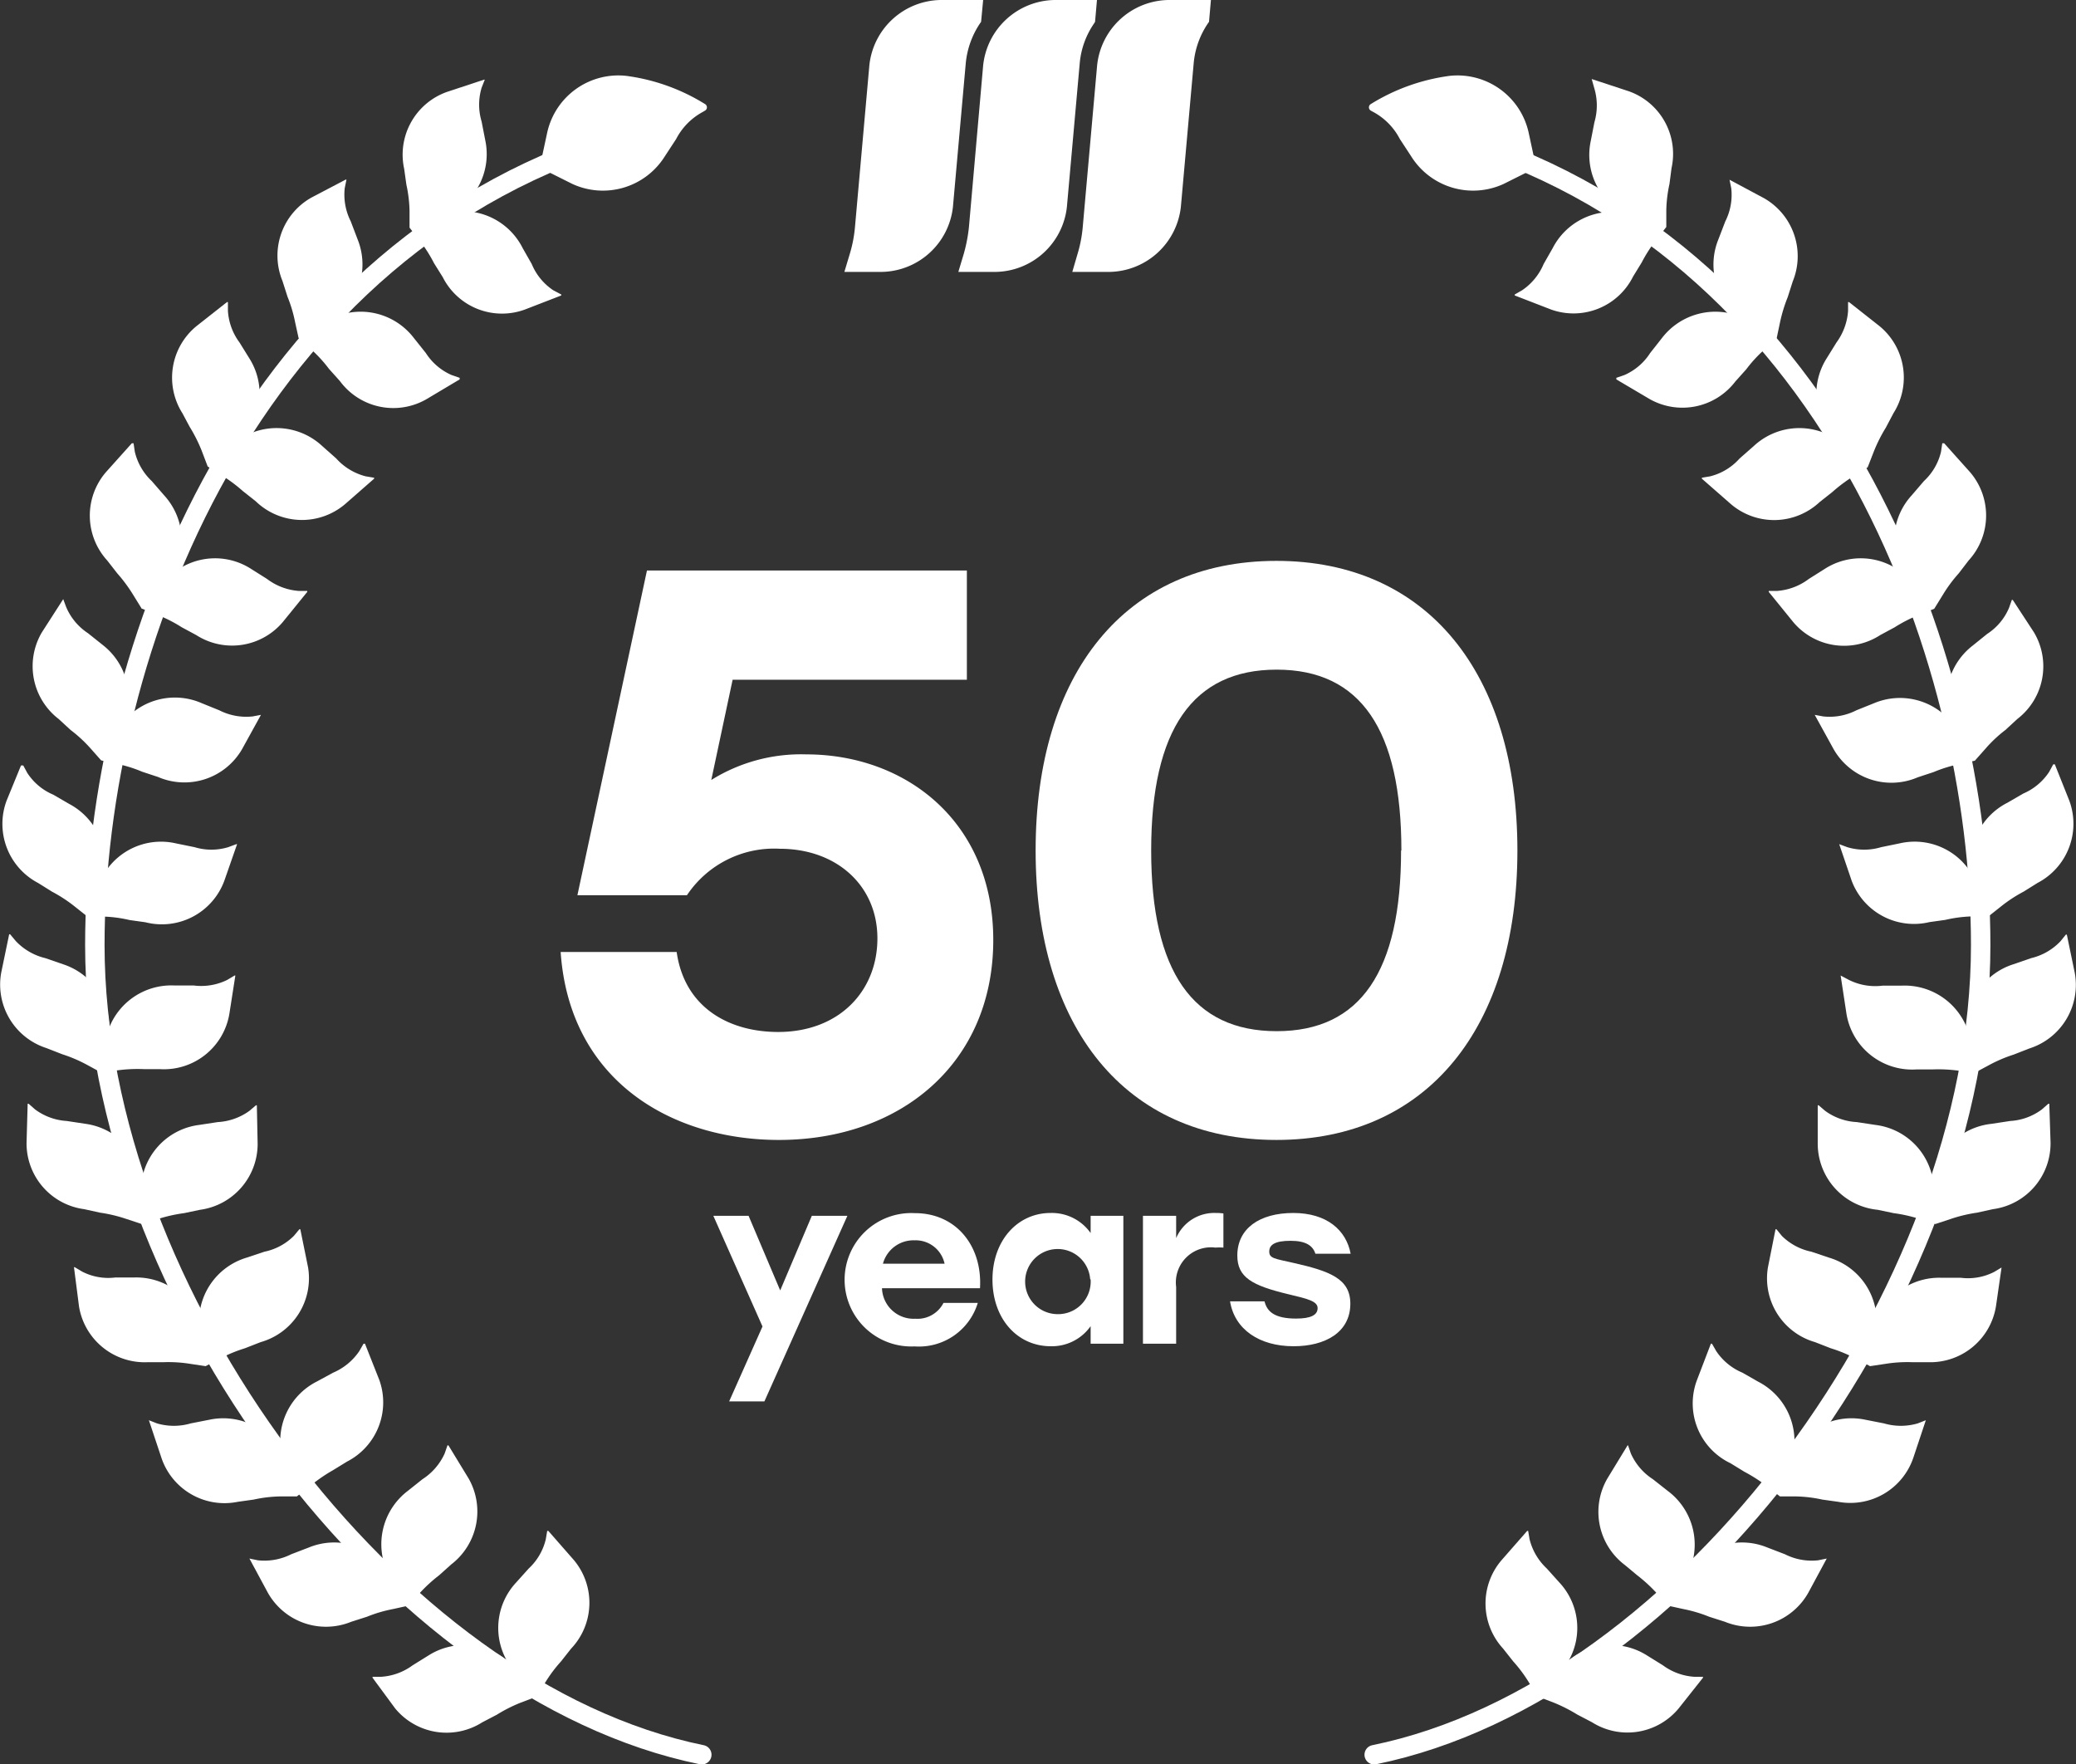
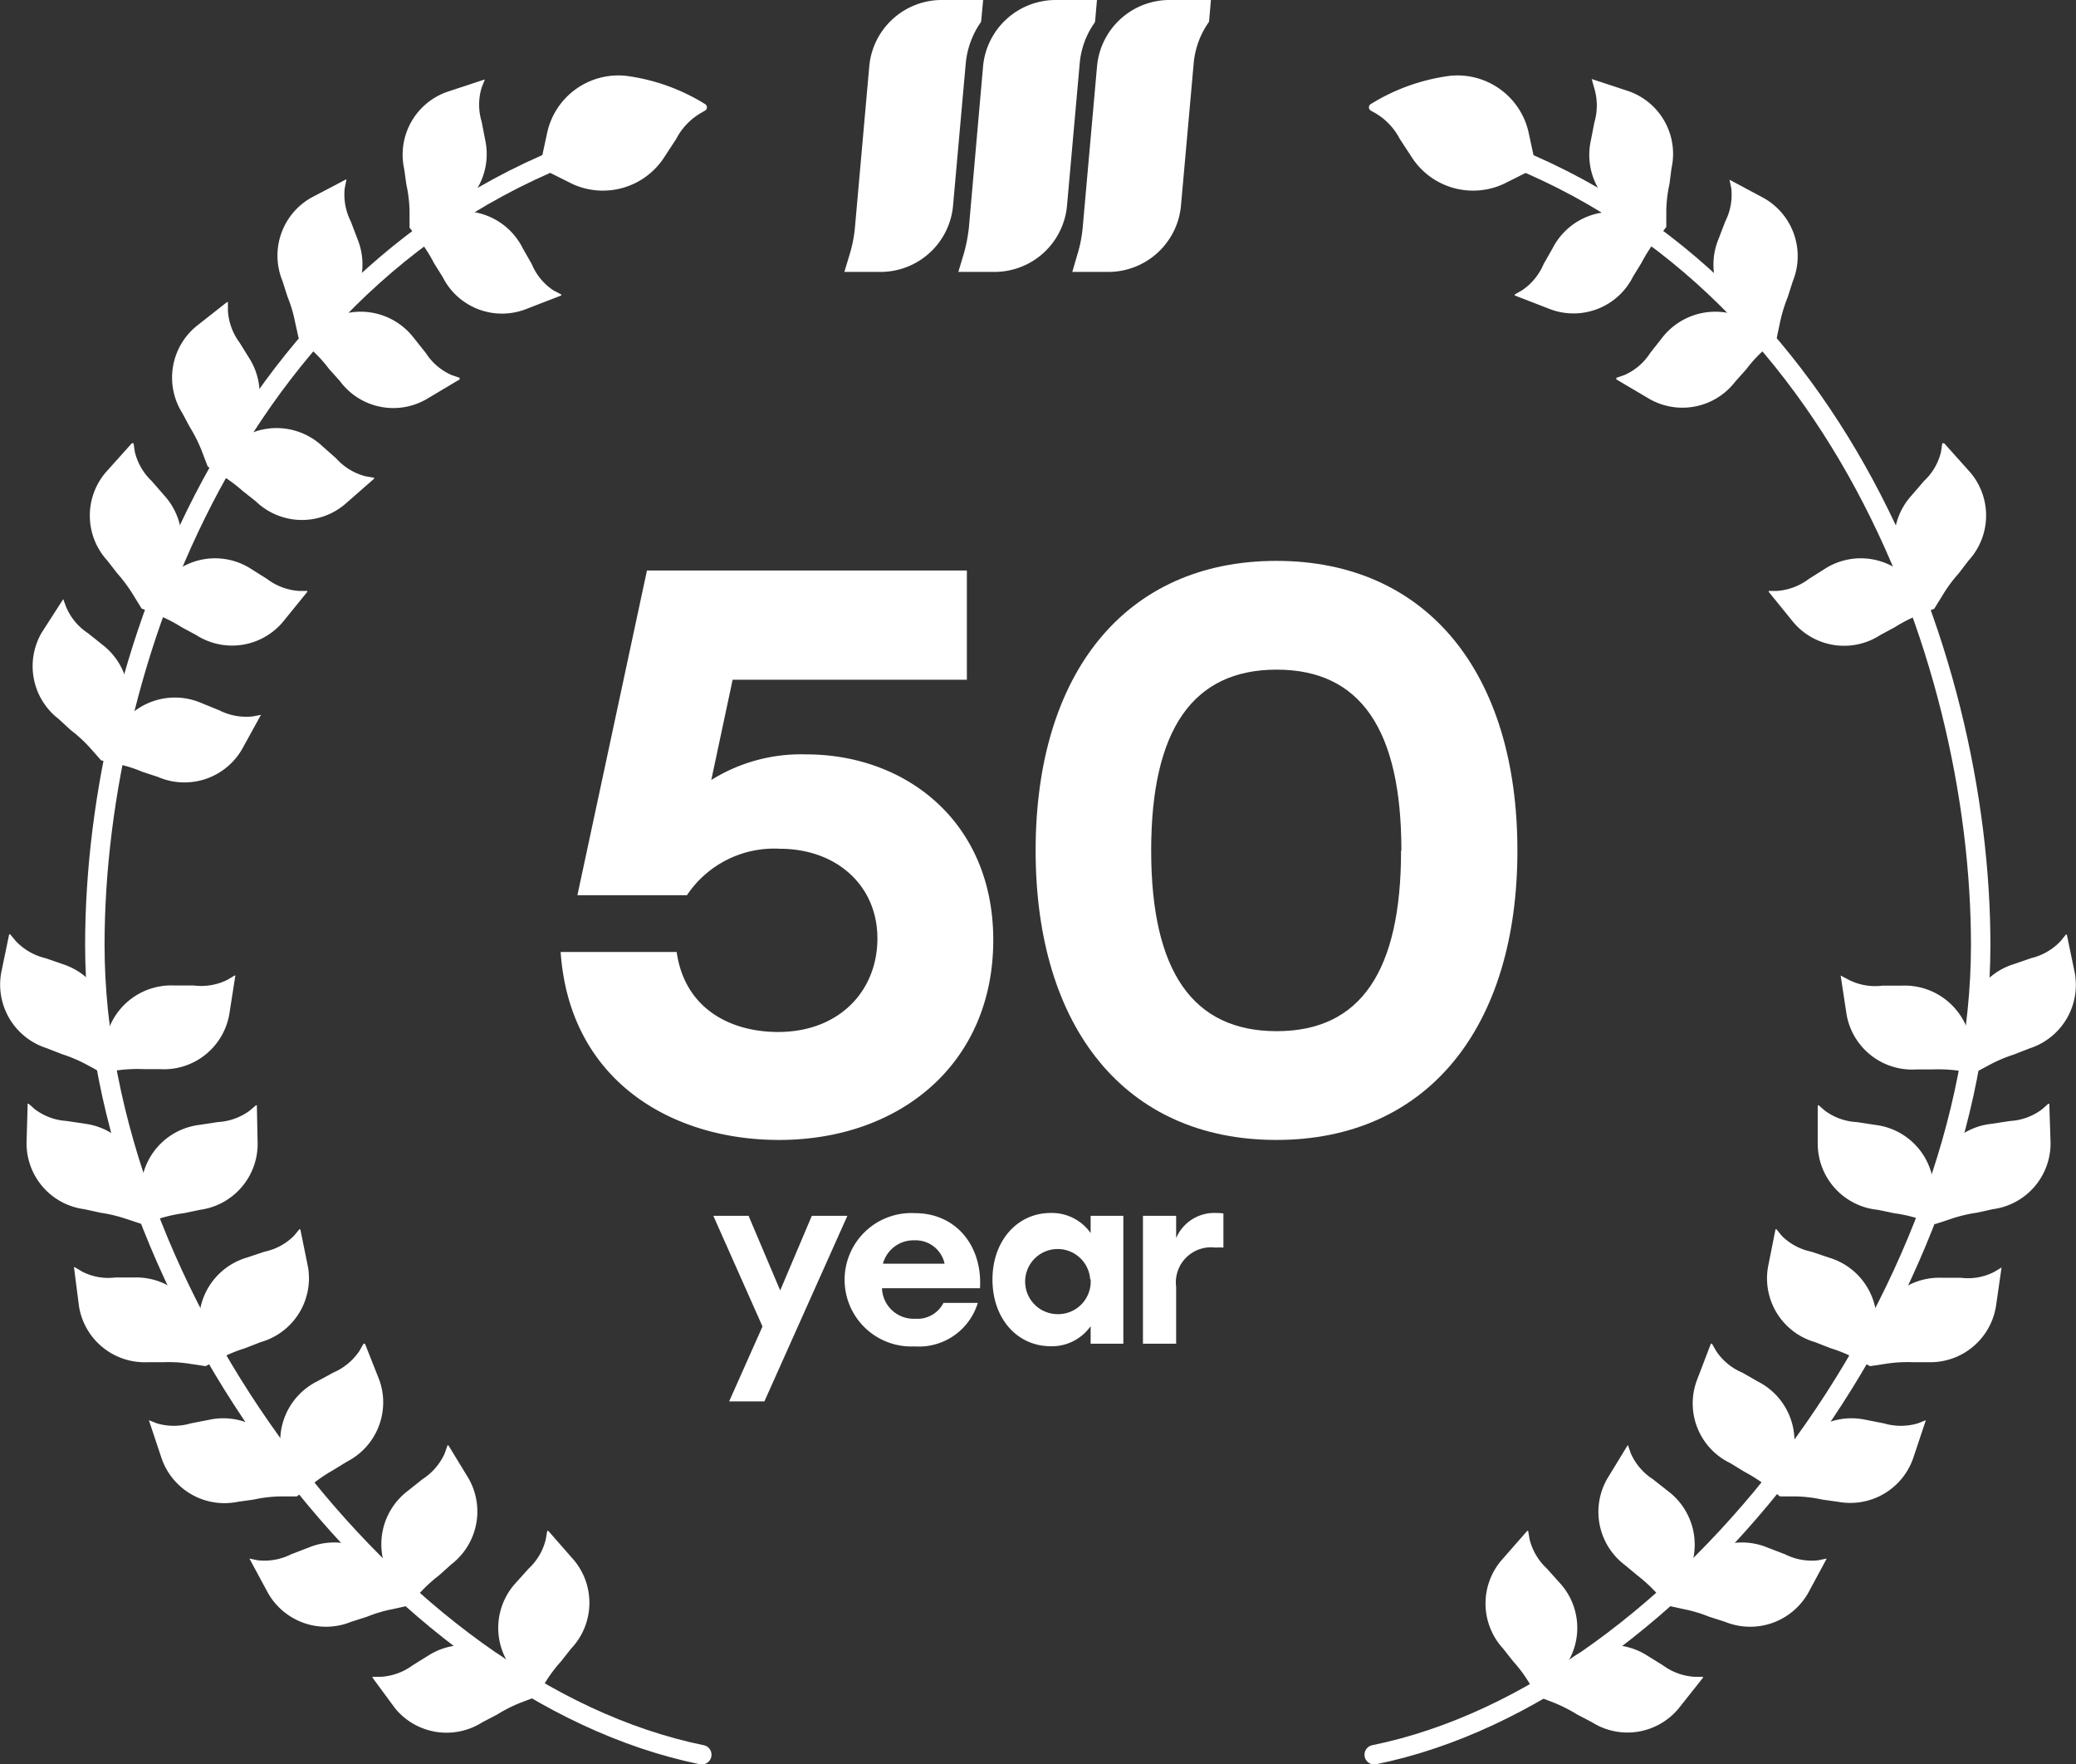
<svg xmlns="http://www.w3.org/2000/svg" viewBox="0 0 131.34 111.6">
  <rect x="0" y="0" width="131.34" height="111.6" fill="#333333" stroke="none" />
  <defs>
    <style>.cls-1{fill:#fff;}.cls-2{fill:none;stroke:#fff;stroke-linecap:round;stroke-linejoin:round;stroke-width:1.23px;}</style>
  </defs>
  <g id="Layer_2" data-name="Layer 2">
    <g id="Camada_1" data-name="Camada 1">
      <path class="cls-1" d="M62.84,59.46c0,7.8-5.87,12.65-13.56,12.65-6.78,0-13.25-3.74-13.81-11.89h7.34c.5,3.54,3.34,5.06,6.42,5.06,3.85,0,6.28-2.58,6.28-5.92s-2.58-5.67-6.18-5.67a6.63,6.63,0,0,0-5.87,2.94H36.53l4.4-20.54H61.17V43H46.35L45,49.34a10.73,10.73,0,0,1,6-1.62C57.33,47.72,62.84,52,62.84,59.46Z" />
      <path class="cls-1" d="M96,53.8C96,65,90.31,72.11,80.75,72.11S65.52,65,65.52,53.8s5.67-18.32,15.23-18.32S96,42.61,96,53.8Zm-7.34,0c0-7.64-2.58-11.44-7.89-11.44s-7.94,3.8-7.94,11.44,2.63,11.43,7.94,11.43S88.64,61.44,88.64,53.8Z" />
      <path class="cls-1" d="M53.61,76.91,48.36,88.65H46.13l2.11-4.74-3.11-7h2.23l2,4.72,2-4.72Z" />
      <path class="cls-1" d="M62,81.49h-6.2a2,2,0,0,0,2.1,1.93,1.85,1.85,0,0,0,1.79-1h2.17a3.89,3.89,0,0,1-4,2.75,4.22,4.22,0,1,1,0-8.43C60.5,76.73,62.16,78.83,62,81.49Zm-6.1-1.55h3.86a1.87,1.87,0,0,0-1.9-1.48A2,2,0,0,0,55.86,79.94Z" />
      <path class="cls-1" d="M71.07,76.91V85H69V83.89a3,3,0,0,1-2.52,1.27c-2.12,0-3.69-1.74-3.69-4.22s1.6-4.21,3.67-4.21A3,3,0,0,1,69,78V76.91Zm-2.1,4a2.06,2.06,0,1,0-2.07,2.22A2.06,2.06,0,0,0,69,80.94Z" />
      <path class="cls-1" d="M77.4,76.76v2.16a3.49,3.49,0,0,0-.51,0,2.22,2.22,0,0,0-2.48,2.49V85h-2.1V76.91h2.1v1.41a2.62,2.62,0,0,1,2.52-1.59A3,3,0,0,1,77.4,76.76Z" />
-       <path class="cls-1" d="M77.82,82.32H80c.16.65.64,1.09,2,1.09.92,0,1.36-.22,1.36-.66s-.63-.59-1.85-.88c-2.29-.55-3.23-1.06-3.23-2.45,0-1.71,1.41-2.69,3.54-2.69s3.35,1.09,3.63,2.58H83.22c-.16-.51-.6-.82-1.57-.82s-1.35.24-1.35.68.36.45,1.54.72c2.3.52,3.59,1,3.59,2.58,0,1.81-1.59,2.69-3.59,2.69C79.68,85.16,78.11,84.1,77.82,82.32Z" />
      <path class="cls-1" d="M62,1.48l.07-.1L62.2,0H59.5A4.61,4.61,0,0,0,55,4.14l-.91,10.23a8.37,8.37,0,0,1-.33,1.7l-.34,1.13h2.37a4.61,4.61,0,0,0,4.5-4.13L61.1,4A5.45,5.45,0,0,1,62,1.48Z" />
      <path class="cls-1" d="M69.22,1.48l.06-.1L69.4,0H66.71A4.62,4.62,0,0,0,62.2,4.14l-.9,10.23a10,10,0,0,1-.33,1.7l-.34,1.13H63a4.61,4.61,0,0,0,4.5-4.13L68.31,4A5.24,5.24,0,0,1,69.22,1.48Z" />
      <path class="cls-1" d="M76.42,1.48l.07-.1L76.61,0H73.92a4.61,4.61,0,0,0-4.51,4.14L68.5,14.37a8.37,8.37,0,0,1-.33,1.7l-.33,1.13H70.2a4.62,4.62,0,0,0,4.51-4.13L75.52,4A5.33,5.33,0,0,1,76.42,1.48Z" />
      <path class="cls-2" d="M44.4,111C24.77,107,6,81.8,6,59.78,6,41.26,15.68,15.29,39.94,8.45" />
      <path class="cls-1" d="M44.6,6.58a.24.24,0,0,1,0,.42l-.19.11a4.06,4.06,0,0,0-1.63,1.68l-.72,1.1a4.62,4.62,0,0,1-5.86,1.74l-2-1H34.1v-.05l0,0,.06-.06.47-2.18a4.61,4.61,0,0,1,5-3.54A12.55,12.55,0,0,1,44.6,6.58Z" />
      <path class="cls-1" d="M36.31,98.69l-1.62-1.85-.07,0-.09.53a3.68,3.68,0,0,1-1.08,1.85l-.8.89a4.21,4.21,0,0,0-.6,4.91,4.22,4.22,0,0,0-4.94-.3l-1,.62a3.76,3.76,0,0,1-2,.73h-.54l0,.06L25,108.07a4.21,4.21,0,0,0,5.51.88l.92-.48a9.59,9.59,0,0,1,1.5-.76l1-.38h0l.56-.89a8.93,8.93,0,0,1,1-1.34l.64-.81A4.21,4.21,0,0,0,36.31,98.69Z" />
      <path class="cls-1" d="M29.65,93.53l-1.28-2.1h-.06l-.18.52a3.79,3.79,0,0,1-1.4,1.62l-.93.74a4.24,4.24,0,0,0-1.45,4.74,4.22,4.22,0,0,0-4.81-1.16l-1.12.43a3.76,3.76,0,0,1-2.11.38l-.53-.11,0,0,1.17,2.17a4.22,4.22,0,0,0,5.27,1.83l1-.32a8.66,8.66,0,0,1,1.62-.48l1-.22h0l.7-.78a9.52,9.52,0,0,1,1.24-1.14l.77-.69A4.22,4.22,0,0,0,29.65,93.53Z" />
      <path class="cls-1" d="M24,87.3,23.09,85H23l-.27.47a3.79,3.79,0,0,1-1.65,1.36l-1.05.57a4.22,4.22,0,0,0-2.25,4.41,4.24,4.24,0,0,0-4.54-2l-1.17.23a3.8,3.8,0,0,1-2.14,0l-.51-.2,0,0,.78,2.34A4.21,4.21,0,0,0,15.05,95l1-.14a8.48,8.48,0,0,1,1.68-.2l1.05,0h0l.83-.65A10.07,10.07,0,0,1,21.07,93l.88-.54A4.21,4.21,0,0,0,24,87.3Z" />
      <path class="cls-1" d="M19.49,80.17,19,77.76l-.06,0-.35.42a3.69,3.69,0,0,1-1.86,1l-1.14.38a4.22,4.22,0,0,0-3,4A4.24,4.24,0,0,0,8.5,80.81l-1.2,0a3.61,3.61,0,0,1-2.1-.37l-.47-.28-.05,0L5,82.65a4.21,4.21,0,0,0,4.33,3.52l1,0a8.62,8.62,0,0,1,1.68.1l1,.15h0l.93-.49a9,9,0,0,1,1.55-.64l1-.39A4.2,4.2,0,0,0,19.49,80.17Z" />
      <path class="cls-1" d="M16.3,72.37l-.05-2.45-.06,0-.41.35a3.77,3.77,0,0,1-2,.71l-1.18.18A4.21,4.21,0,0,0,9,74.5a4.25,4.25,0,0,0-3.59-3.41l-1.19-.18a3.73,3.73,0,0,1-2-.73l-.41-.36-.06,0-.07,2.46a4.2,4.2,0,0,0,3.65,4.21l1,.22a9.31,9.31,0,0,1,1.64.39l1,.33H9l1-.32a9.57,9.57,0,0,1,1.65-.37l1-.21A4.21,4.21,0,0,0,16.3,72.37Z" />
      <path class="cls-1" d="M14.51,64.14l.38-2.43-.05,0-.47.28a3.73,3.73,0,0,1-2.11.35l-1.2,0A4.23,4.23,0,0,0,6.91,65,4.23,4.23,0,0,0,4,61l-1.13-.39A3.78,3.78,0,0,1,1,59.53L.64,59.1l-.06,0-.5,2.41a4.22,4.22,0,0,0,2.86,4.79l1,.39a9.14,9.14,0,0,1,1.55.66l.92.5h0l1-.14a9.5,9.5,0,0,1,1.68-.08l1,0A4.2,4.2,0,0,0,14.51,64.14Z" />
-       <path class="cls-1" d="M14.19,55.72,15,53.4l-.05,0-.51.19a3.68,3.68,0,0,1-2.13,0l-1.18-.24a4.21,4.21,0,0,0-4.55,1.93,4.24,4.24,0,0,0-2.21-4.43l-1-.58a3.66,3.66,0,0,1-1.64-1.37l-.26-.48H1.33L.42,50.64a4.22,4.22,0,0,0,2,5.22l.88.55a9,9,0,0,1,1.41.92l.82.65h0l1,0a8.3,8.3,0,0,1,1.67.22l1,.14A4.21,4.21,0,0,0,14.19,55.72Z" />
      <path class="cls-1" d="M15.32,47.38l1.19-2.16,0,0-.53.1a3.77,3.77,0,0,1-2.11-.39l-1.11-.45A4.23,4.23,0,0,0,7.9,45.55,4.24,4.24,0,0,0,6.5,40.8l-.94-.75a3.7,3.7,0,0,1-1.37-1.64L4,37.9H4L2.65,40a4.21,4.21,0,0,0,1.06,5.48l.76.7A8.88,8.88,0,0,1,5.7,47.31l.7.79h0l1,.22a8.51,8.51,0,0,1,1.6.5l1,.33A4.21,4.21,0,0,0,15.32,47.38Z" />
      <path class="cls-1" d="M17.89,39.35l1.55-1.91,0-.06h-.55a3.79,3.79,0,0,1-2-.76l-1-.63a4.21,4.21,0,0,0-4.94.27,4.22,4.22,0,0,0-.56-4.92l-.79-.91a3.73,3.73,0,0,1-1.07-1.85l-.08-.54H8.34L6.7,29.87a4.21,4.21,0,0,0,.08,5.58l.64.82a9.69,9.69,0,0,1,1,1.35l.55.89H9l1,.4a9.23,9.23,0,0,1,1.5.77l.91.49A4.2,4.2,0,0,0,17.89,39.35Z" />
      <path class="cls-1" d="M21.82,31.9l1.85-1.62,0-.06-.54-.09A3.78,3.78,0,0,1,21.27,29l-.89-.79a4.24,4.24,0,0,0-4.92-.61,4.21,4.21,0,0,0,.31-4.94l-.62-1a3.73,3.73,0,0,1-.73-2v-.55l-.06,0-1.93,1.52a4.21,4.21,0,0,0-.89,5.51L12,27a9.7,9.7,0,0,1,.76,1.51l.38,1h0v0h0l.89.56a9.65,9.65,0,0,1,1.34,1l.81.64A4.21,4.21,0,0,0,21.82,31.9Z" />
      <path class="cls-1" d="M27,25.24,29.08,24V23.9l-.52-.18a3.7,3.7,0,0,1-1.62-1.39l-.75-.94a4.24,4.24,0,0,0-4.73-1.45,4.24,4.24,0,0,0,1.16-4.81L22.19,14a3.74,3.74,0,0,1-.38-2.1l.11-.54-.05,0L19.7,12.5a4.21,4.21,0,0,0-1.83,5.27l.32,1a8.79,8.79,0,0,1,.48,1.61l.22,1h0l.78.71a8.39,8.39,0,0,1,1.14,1.24l.69.77A4.2,4.2,0,0,0,27,25.24Z" />
      <path class="cls-1" d="M33.21,19.58l2.3-.89v-.06L35,18.36a3.69,3.69,0,0,1-1.36-1.66l-.57-1A4.23,4.23,0,0,0,28.7,13.4a4.23,4.23,0,0,0,2-4.53l-.23-1.18a3.71,3.71,0,0,1,0-2.14l.2-.51-.05,0-2.33.77a4.21,4.21,0,0,0-2.72,4.87l.14,1a8.47,8.47,0,0,1,.2,1.67l0,1.05h0v0h0l.65.83a9.19,9.19,0,0,1,.9,1.42l.55.88A4.2,4.2,0,0,0,33.21,19.58Z" />
      <path class="cls-2" d="M86.94,111c19.63-4,38.37-29.19,38.37-51.21,0-18.52-9.65-44.49-33.91-51.33" />
      <path class="cls-1" d="M86.73,6.58a.24.24,0,0,0,0,.42l.2.11a4.06,4.06,0,0,1,1.63,1.68l.72,1.1a4.62,4.62,0,0,0,5.86,1.74l2-1h.09v-.05l0,0-.06-.06-.47-2.18a4.61,4.61,0,0,0-5-3.54A12.61,12.61,0,0,0,86.73,6.58Z" />
      <path class="cls-1" d="M95,98.69l1.62-1.85.06,0,.09.53a3.77,3.77,0,0,0,1.09,1.85l.8.89a4.21,4.21,0,0,1,.6,4.91,4.22,4.22,0,0,1,4.94-.3l1,.62a3.76,3.76,0,0,0,2,.73h.54l0,.06-1.53,1.93a4.2,4.2,0,0,1-5.5.88l-.92-.48a10,10,0,0,0-1.5-.76l-1-.38h0l-.56-.89a8.93,8.93,0,0,0-1-1.34l-.64-.81A4.21,4.21,0,0,1,95,98.69Z" />
      <path class="cls-1" d="M101.69,93.53l1.28-2.1H103l.18.52a3.76,3.76,0,0,0,1.39,1.62l.94.74A4.24,4.24,0,0,1,107,99.05a4.22,4.22,0,0,1,4.81-1.16l1.12.43a3.74,3.74,0,0,0,2.1.38l.54-.11,0,0-1.17,2.17a4.22,4.22,0,0,1-5.27,1.83l-1-.32a8.79,8.79,0,0,0-1.61-.48l-1-.22h0l-.7-.78a9.52,9.52,0,0,0-1.24-1.14L102.8,99A4.21,4.21,0,0,1,101.69,93.53Z" />
      <path class="cls-1" d="M107.36,87.3l.88-2.3h.07l.27.47a3.73,3.73,0,0,0,1.65,1.36l1,.57a4.23,4.23,0,0,1,2.25,4.41,4.24,4.24,0,0,1,4.54-2l1.17.23a3.8,3.8,0,0,0,2.14,0l.51-.2,0,0-.78,2.34A4.21,4.21,0,0,1,116.29,95l-1-.14a8.57,8.57,0,0,0-1.68-.2l-1,0h0l-.83-.65a10.07,10.07,0,0,0-1.42-.91l-.88-.54A4.19,4.19,0,0,1,107.36,87.3Z" />
      <path class="cls-1" d="M111.85,80.17l.48-2.41.06,0,.34.42a3.72,3.72,0,0,0,1.87,1l1.13.38a4.21,4.21,0,0,1,3,4,4.23,4.23,0,0,1,4.13-2.73l1.2,0a3.63,3.63,0,0,0,2.1-.37l.47-.28,0,0-.35,2.43A4.21,4.21,0,0,1,122,86.17l-1,0a8.72,8.72,0,0,0-1.69.1l-1,.15h0l-.93-.49a9,9,0,0,0-1.55-.64l-1-.39A4.2,4.2,0,0,1,111.85,80.17Z" />
      <path class="cls-1" d="M115,72.37l0-2.45.06,0,.41.35a3.71,3.71,0,0,0,2,.71l1.18.18a4.21,4.21,0,0,1,3.62,3.37A4.25,4.25,0,0,1,126,71.09l1.18-.18a3.7,3.7,0,0,0,2-.73l.41-.36.06,0,.08,2.46a4.2,4.2,0,0,1-3.65,4.21l-1,.22a9.31,9.31,0,0,0-1.64.39l-1,.33h0l-1-.32a9.26,9.26,0,0,0-1.64-.37l-1-.21A4.21,4.21,0,0,1,115,72.37Z" />
      <path class="cls-1" d="M116.82,64.14l-.37-2.43,0,0L117,62a3.73,3.73,0,0,0,2.11.35l1.19,0A4.24,4.24,0,0,1,124.43,65a4.22,4.22,0,0,1,2.94-4l1.13-.39a3.75,3.75,0,0,0,1.85-1.06l.35-.43.06,0,.5,2.41a4.22,4.22,0,0,1-2.86,4.79l-1,.39a9.14,9.14,0,0,0-1.55.66l-.93.5h0l-1-.14a9.5,9.5,0,0,0-1.68-.08l-1,0A4.21,4.21,0,0,1,116.82,64.14Z" />
-       <path class="cls-1" d="M117.15,55.72l-.79-2.32,0,0,.51.19a3.71,3.71,0,0,0,2.14,0l1.17-.24a4.21,4.21,0,0,1,4.56,1.93A4.24,4.24,0,0,1,127,50.78l1-.58a3.71,3.71,0,0,0,1.64-1.37l.26-.48H130l.91,2.28a4.22,4.22,0,0,1-2,5.22l-.88.55a9,9,0,0,0-1.41.92l-.82.65h0l-1.06,0a8.49,8.49,0,0,0-1.67.22l-1,.14A4.21,4.21,0,0,1,117.15,55.72Z" />
-       <path class="cls-1" d="M116,47.38l-1.19-2.16,0,0,.54.1a3.73,3.73,0,0,0,2.1-.39l1.12-.45a4.23,4.23,0,0,1,4.82,1.12,4.24,4.24,0,0,1,1.4-4.75l.93-.75a3.66,3.66,0,0,0,1.38-1.64l.18-.51h.06L128.68,40a4.2,4.2,0,0,1-1.05,5.48l-.76.7a8.34,8.34,0,0,0-1.23,1.15l-.7.79h0l-1,.22a8.84,8.84,0,0,0-1.61.5l-1,.33A4.21,4.21,0,0,1,116,47.38Z" />
      <path class="cls-1" d="M113.45,39.35l-1.55-1.91,0-.06h.54a3.79,3.79,0,0,0,2-.76l1-.63a4.21,4.21,0,0,1,4.94.27,4.22,4.22,0,0,1,.56-4.92l.78-.91a3.68,3.68,0,0,0,1.08-1.85l.08-.54H123l1.64,1.83a4.21,4.21,0,0,1-.09,5.58l-.63.82a9,9,0,0,0-1,1.35l-.55.89h0l-1,.4a9.23,9.23,0,0,0-1.5.77l-.91.49A4.2,4.2,0,0,1,113.45,39.35Z" />
-       <path class="cls-1" d="M109.52,31.9l-1.85-1.62,0-.06.53-.09A3.69,3.69,0,0,0,110.06,29l.9-.79a4.23,4.23,0,0,1,4.91-.61,4.22,4.22,0,0,1-.3-4.94l.62-1a3.82,3.82,0,0,0,.73-2v-.55l.06,0,1.93,1.52a4.21,4.21,0,0,1,.88,5.51l-.48.91a9.7,9.7,0,0,0-.76,1.51l-.39,1h0v0h0l-.89.56a9.65,9.65,0,0,0-1.34,1l-.81.64A4.21,4.21,0,0,1,109.52,31.9Z" />
      <path class="cls-1" d="M104.36,25.24,102.26,24V23.9l.52-.18a3.7,3.7,0,0,0,1.62-1.39l.74-.94a4.26,4.26,0,0,1,4.74-1.45,4.22,4.22,0,0,1-1.16-4.81l.43-1.12a3.74,3.74,0,0,0,.38-2.1l-.11-.54,0,0,2.17,1.16a4.22,4.22,0,0,1,1.83,5.27l-.32,1a9.68,9.68,0,0,0-.49,1.61l-.21,1h0l-.78.71a8.39,8.39,0,0,0-1.14,1.24l-.69.77A4.21,4.21,0,0,1,104.36,25.24Z" />
      <path class="cls-1" d="M98.13,19.58l-2.3-.89v-.06l.47-.27a3.76,3.76,0,0,0,1.36-1.66l.57-1a4.23,4.23,0,0,1,4.41-2.25,4.23,4.23,0,0,1-2-4.53l.23-1.18a3.8,3.8,0,0,0,0-2.14L100.7,5l0,0,2.34.77a4.2,4.2,0,0,1,2.71,4.87l-.13,1a8.47,8.47,0,0,0-.2,1.67l0,1.05h0v0h0l-.65.83a9.25,9.25,0,0,0-.91,1.42l-.54.88A4.21,4.21,0,0,1,98.13,19.58Z" />
    </g>
  </g>
</svg>